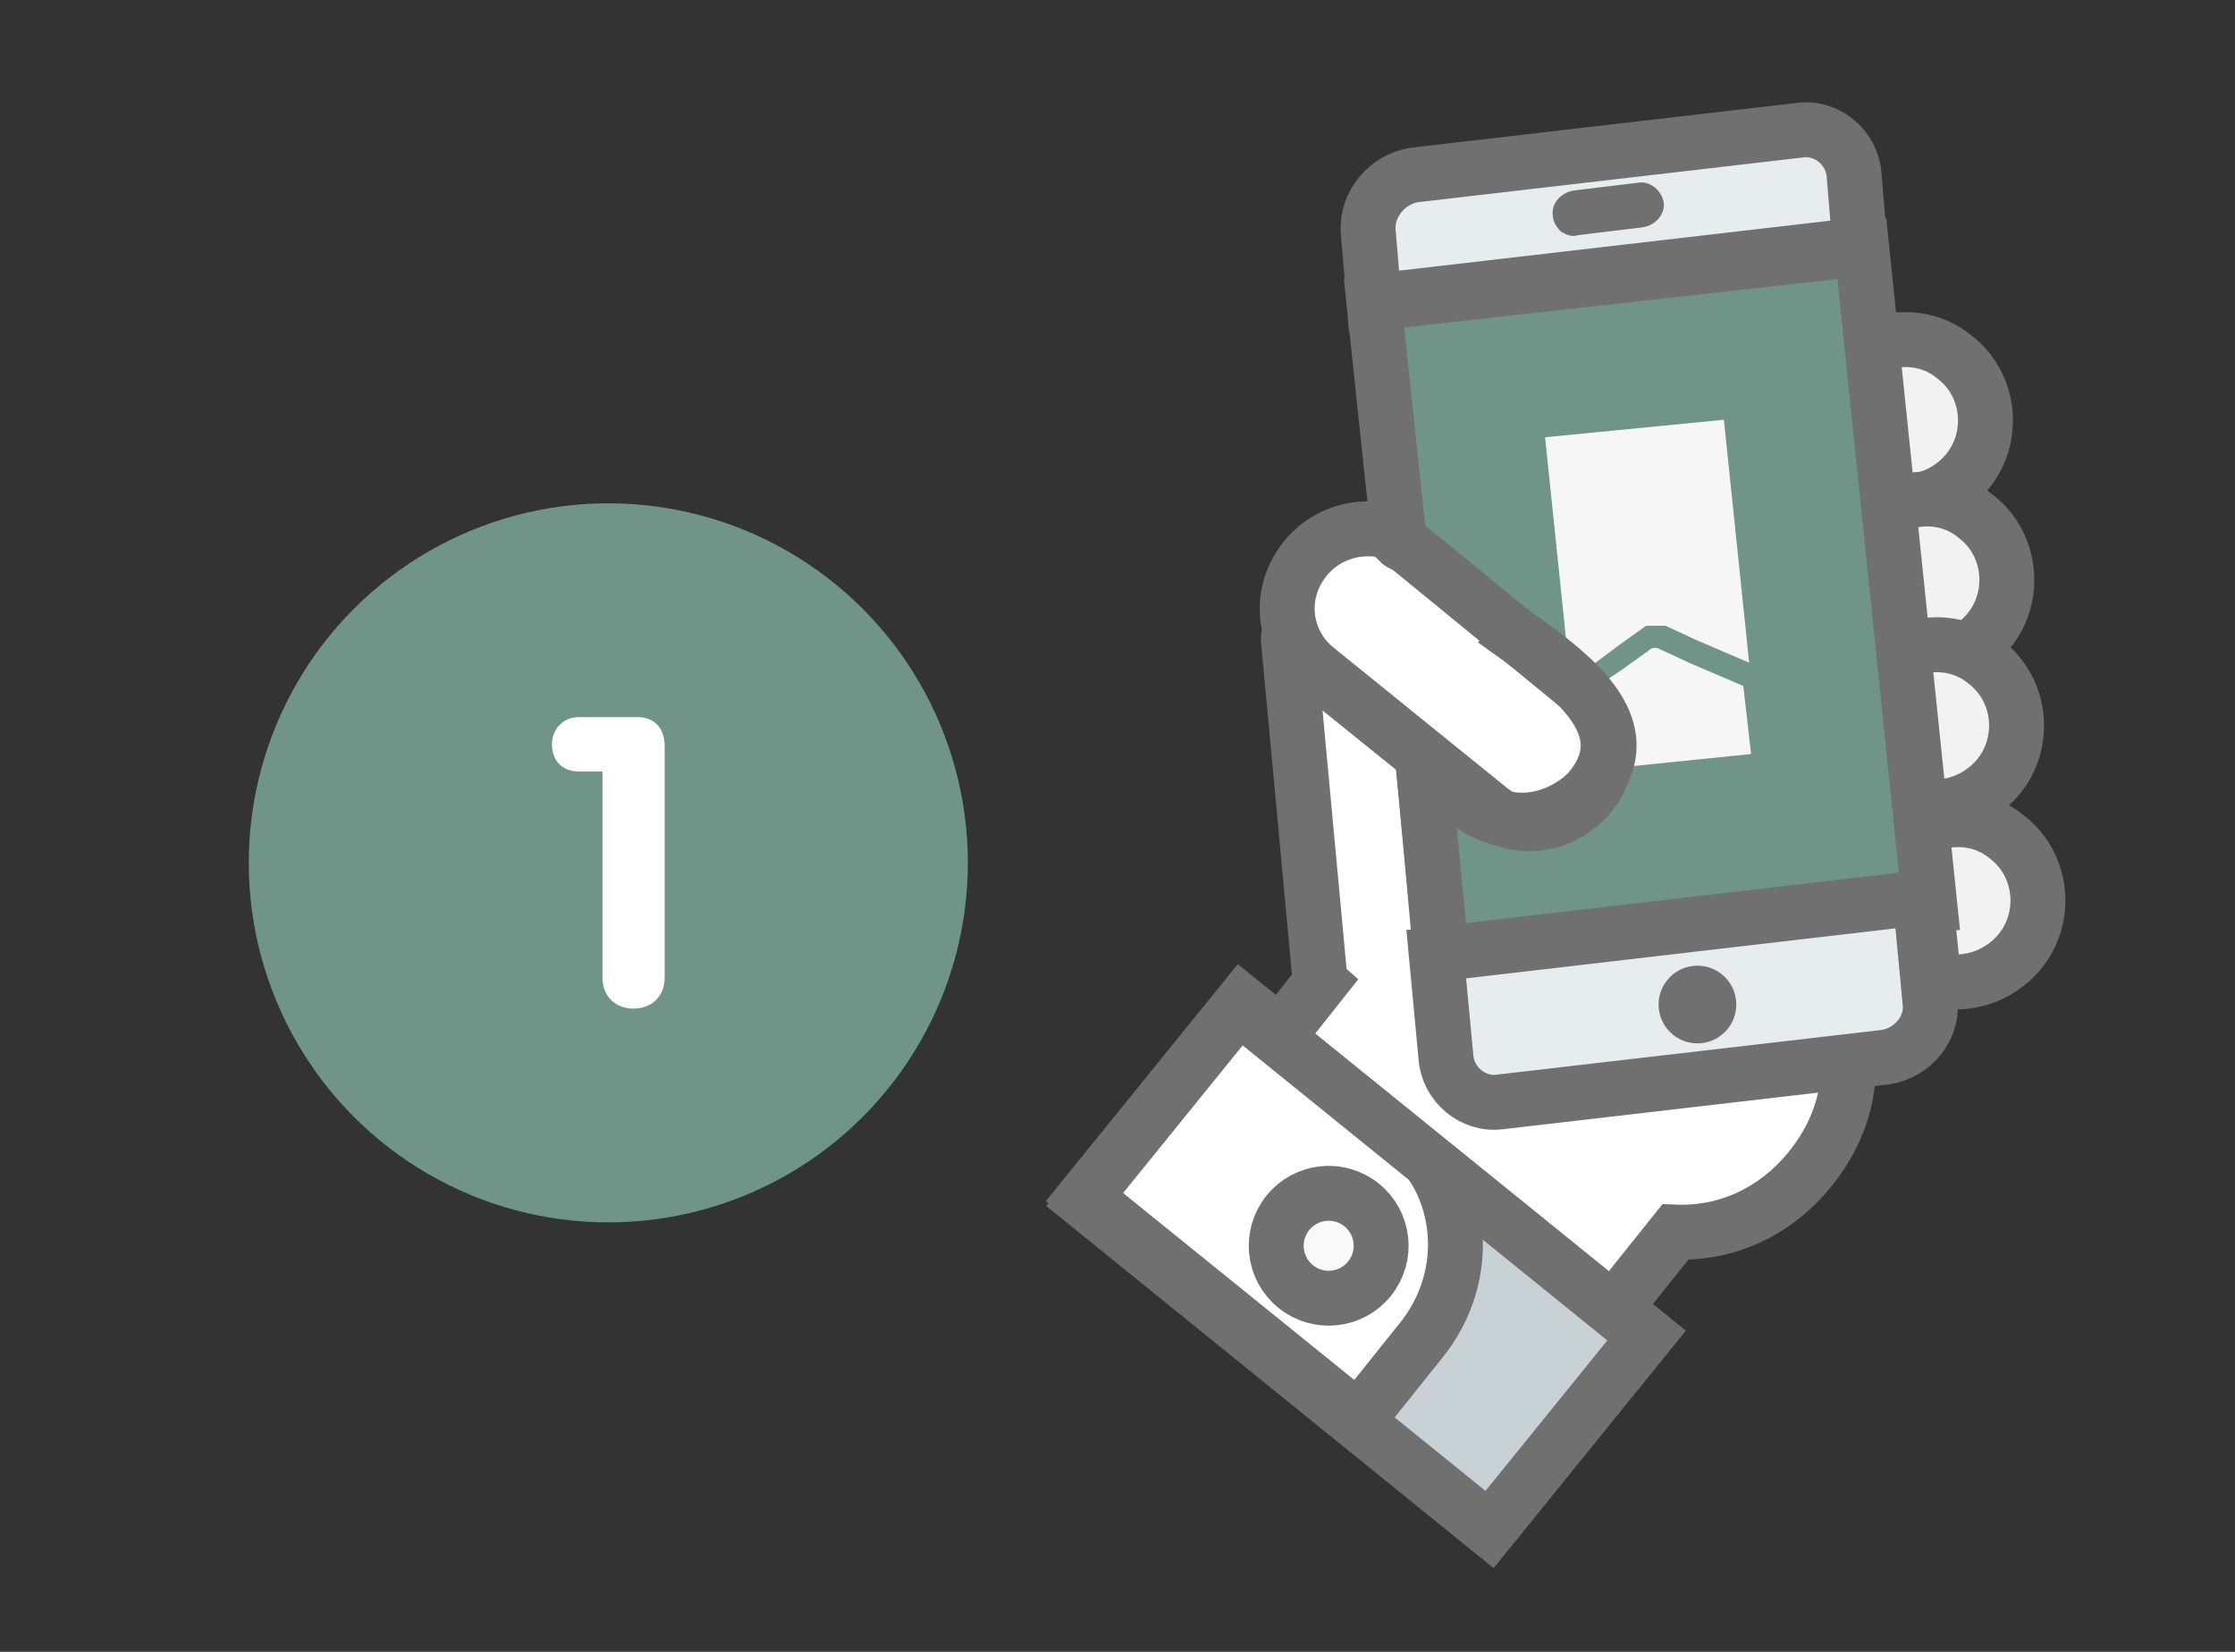
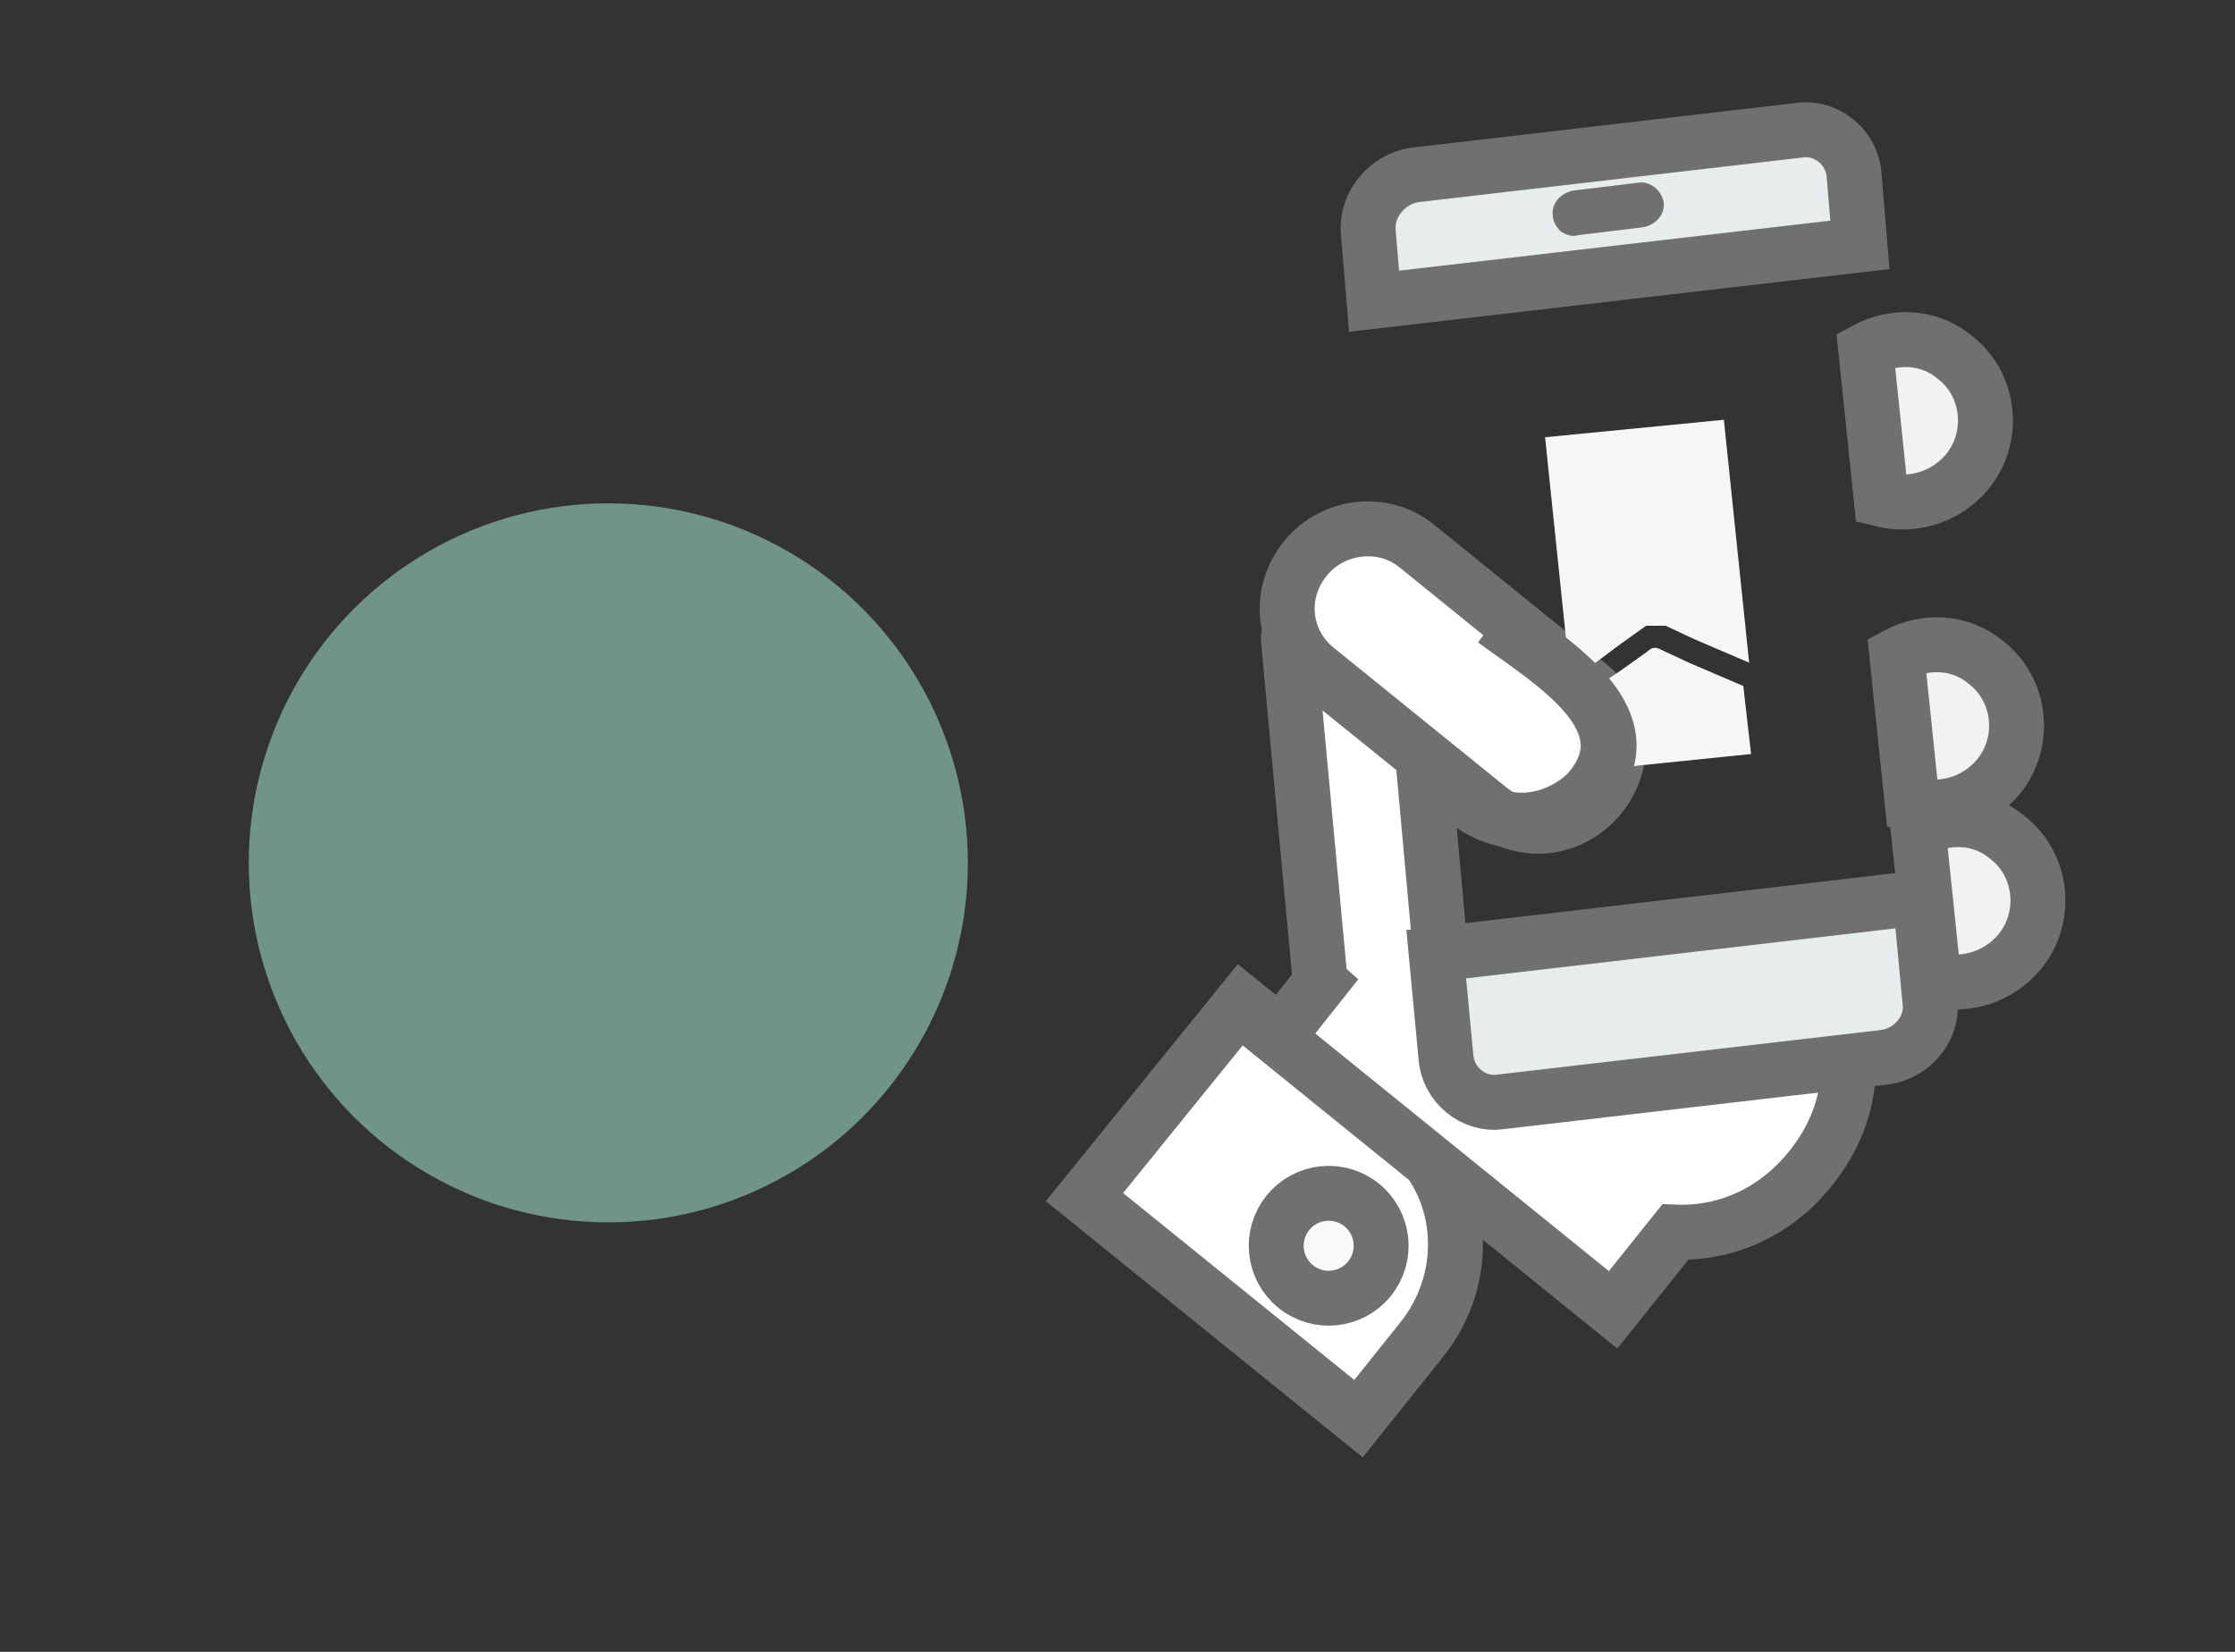
<svg xmlns="http://www.w3.org/2000/svg" version="1.1" id="Capa_1" x="0px" y="0px" viewBox="0 0 115 85" style="enable-background:new 0 0 115 85;" xml:space="preserve">
  <rect x="0" y="0" width="115" height="85" fill="#333333" stroke="none" />
  <style type="text/css"> .st0{fill-rule:evenodd;clip-rule:evenodd;fill:#00C9AF;} .st1{fill:#B0B8BF;} .st2{fill-rule:evenodd;clip-rule:evenodd;fill:#FFFFFF;} .st3{fill-rule:evenodd;clip-rule:evenodd;fill:#707070;} .st4{fill:#C8D2D6;stroke:#707070;stroke-width:2.826;} .st5{fill-rule:evenodd;clip-rule:evenodd;fill:#FFFFFF;stroke:#707070;stroke-width:2.826;} .st6{fill:#F9F9F9;stroke:#707070;stroke-width:2.826;} .st7{fill-rule:evenodd;clip-rule:evenodd;fill:#F2F2F2;stroke:#707070;stroke-width:2.826;} .st8{fill-rule:evenodd;clip-rule:evenodd;fill:#709588;stroke:#707070;stroke-width:2.826;} .st9{fill-rule:evenodd;clip-rule:evenodd;fill:#E7ECED;stroke:#707070;stroke-width:2.826;} .st10{fill:#707070;} .st11{fill:#F6F6F6;} .st12{fill:none;stroke:#707070;stroke-width:2.873;} .st13{fill-rule:evenodd;clip-rule:evenodd;fill:#709588;} .st14{fill:#FFFFFF;} .st15{fill:none;stroke:#707070;stroke-width:2.5;stroke-linejoin:round;stroke-miterlimit:10;} .st16{fill:#709588;stroke:#707070;stroke-width:2.5;} .st17{fill:#FFFFFF;stroke:#707070;stroke-width:2.176;stroke-miterlimit:10;} .st18{fill:#707070;stroke:#707070;stroke-width:0.544;stroke-miterlimit:10;} </style>
  <g>
-     <rect x="63.9" y="51.9" transform="matrix(0.629 -0.777 0.777 0.629 -24.699 78.853)" class="st4" width="12.9" height="26.8" />
    <path class="st5" d="M69.9,73L55.8,61.6l8.1-10l8.3,6.7c3.2,2.6,3.6,7.4,0.9,10.7L69.9,73z" />
    <ellipse transform="matrix(0.629 -0.777 0.777 0.629 -24.463 76.932)" class="st6" cx="68.4" cy="64.1" rx="2.7" ry="2.7" />
    <path class="st7" d="M96.8,25.7c1.6,0.4,3.3-0.1,4.4-1.4c1.5-1.8,1.2-4.5-0.6-5.9c-1.3-1.1-3.1-1.2-4.6-0.4L96.8,25.7z" />
-     <path class="st7" d="M97.9,33.9c1.6,0.4,3.3-0.1,4.4-1.4c1.5-1.8,1.2-4.5-0.6-5.9c-1.3-1.1-3.1-1.2-4.6-0.4L97.9,33.9z" />
    <path class="st7" d="M98.4,41.4c1.6,0.4,3.3-0.1,4.4-1.4c1.5-1.8,1.2-4.5-0.6-5.9c-1.3-1.1-3.1-1.2-4.6-0.4L98.4,41.4z" />
    <path class="st7" d="M99.5,50.4c1.6,0.4,3.3-0.1,4.4-1.4c1.5-1.8,1.2-4.5-0.6-5.9c-1.3-1.1-3.1-1.2-4.6-0.4L99.5,50.4z" />
    <path class="st5" d="M76.6,41.6l-8.9-7.2c-1.7-1.4-2-3.9-0.5-5.7c1.4-1.7,4-2,5.7-0.6l8.9,7.2c1.7,1.4,2,3.9,0.5,5.7 S78.3,43,76.6,41.6z" />
    <path class="st5" d="M95.1,54.5l-17.7,2.1c-1.4,0.2-2.7-0.9-2.8-2.3l-1.4-15.4l-5.7-4.6c-0.7-0.2-1.3-2.2-1.2-1.3l1.6,17.2 c0,0.1,0,0.2,0.1,0.3l-2.3,2.9L83,67.4l3.2-4c2.6,0.1,5.1-1,6.9-3.2C94.5,58.5,95.2,56.5,95.1,54.5z" />
-     <path class="st8" d="M95.8,12.8l-25.1,2.8L72,27.9c0.1,0.1,0.2,0.1,0.4,0.2l8.8,7.2c1.7,1.4,2,3.9,0.6,5.6c-1.4,1.7-3.9,2-5.6,0.6 l-3-2.4l1,10.3l25.1-2.8L95.8,12.8z" />
    <path class="st9" d="M95.7,12.6L95.4,9c-0.1-1.4-1.4-2.5-2.8-2.3L72.8,9c-1.4,0.2-2.5,1.5-2.4,2.9l0.3,3.6L95.7,12.6z" />
    <path class="st9" d="M99.3,51.5l-0.5-5.3l-24.9,2.9l0.5,5.3c0.1,1.4,1.4,2.5,2.8,2.3L97,54.4C98.4,54.2,99.5,52.9,99.3,51.5z" />
-     <ellipse transform="matrix(0.629 -0.777 0.777 0.629 -7.805 87.081)" class="st10" cx="87.4" cy="51.7" rx="2" ry="2" />
    <path class="st3" d="M80.3,11.9c-0.2-0.2-0.4-0.5-0.4-0.8c-0.1-0.6,0.4-1.2,1.1-1.3l3.3-0.4c0.6-0.1,1.2,0.4,1.3,1 c0.1,0.6-0.4,1.2-1.1,1.3l-3.3,0.4C80.9,12.2,80.6,12.1,80.3,11.9z" />
    <path class="st11" d="M79.5,22.5l1.3,12.5l1.3-0.9l1.2-0.9l1.4-1l0,0c0,0,0,0,0.1,0c0,0,0,0,0.1,0c0,0,0,0,0.1,0c0,0,0,0,0.1,0 c0,0,0,0,0.1,0c0,0,0,0,0.1,0c0,0,0,0,0.1,0c0,0,0,0,0.1,0c0,0,0,0,0.1,0c0,0,0,0,0.1,0l0,0l1.5,0.7l1.4,0.6l1.4,0.6l-1.3-12.5 L79.5,22.5z" />
    <path class="st11" d="M86.9,34.1l-1.5-0.7l0,0c-0.2-0.1-0.4-0.1-0.6,0.1l-1.4,1l-1.2,0.8l-1.3,0.9l0.4,3.5l8.8-0.9l-0.4-3.5 l-1.4-0.6L86.9,34.1z" />
    <path class="st12" d="M76.9,31.9c3,2.2,8.1,5.2,4.8,8.9c-1.2,1.2-4.4,2.8-7.4-0.7" />
  </g>
  <g>
    <circle class="st13" cx="31.3" cy="44.4" r="18.5" />
    <g>
-       <path class="st14" d="M31,39.7h-1.2c-1,0-1.4-0.7-1.4-1.4c0-0.7,0.5-1.4,1.4-1.4h3c0.9,0,1.4,0.6,1.4,1.5v11.9 c0,1-0.7,1.6-1.6,1.6c-0.9,0-1.6-0.6-1.6-1.6V39.7z" />
-     </g>
+       </g>
  </g>
</svg>